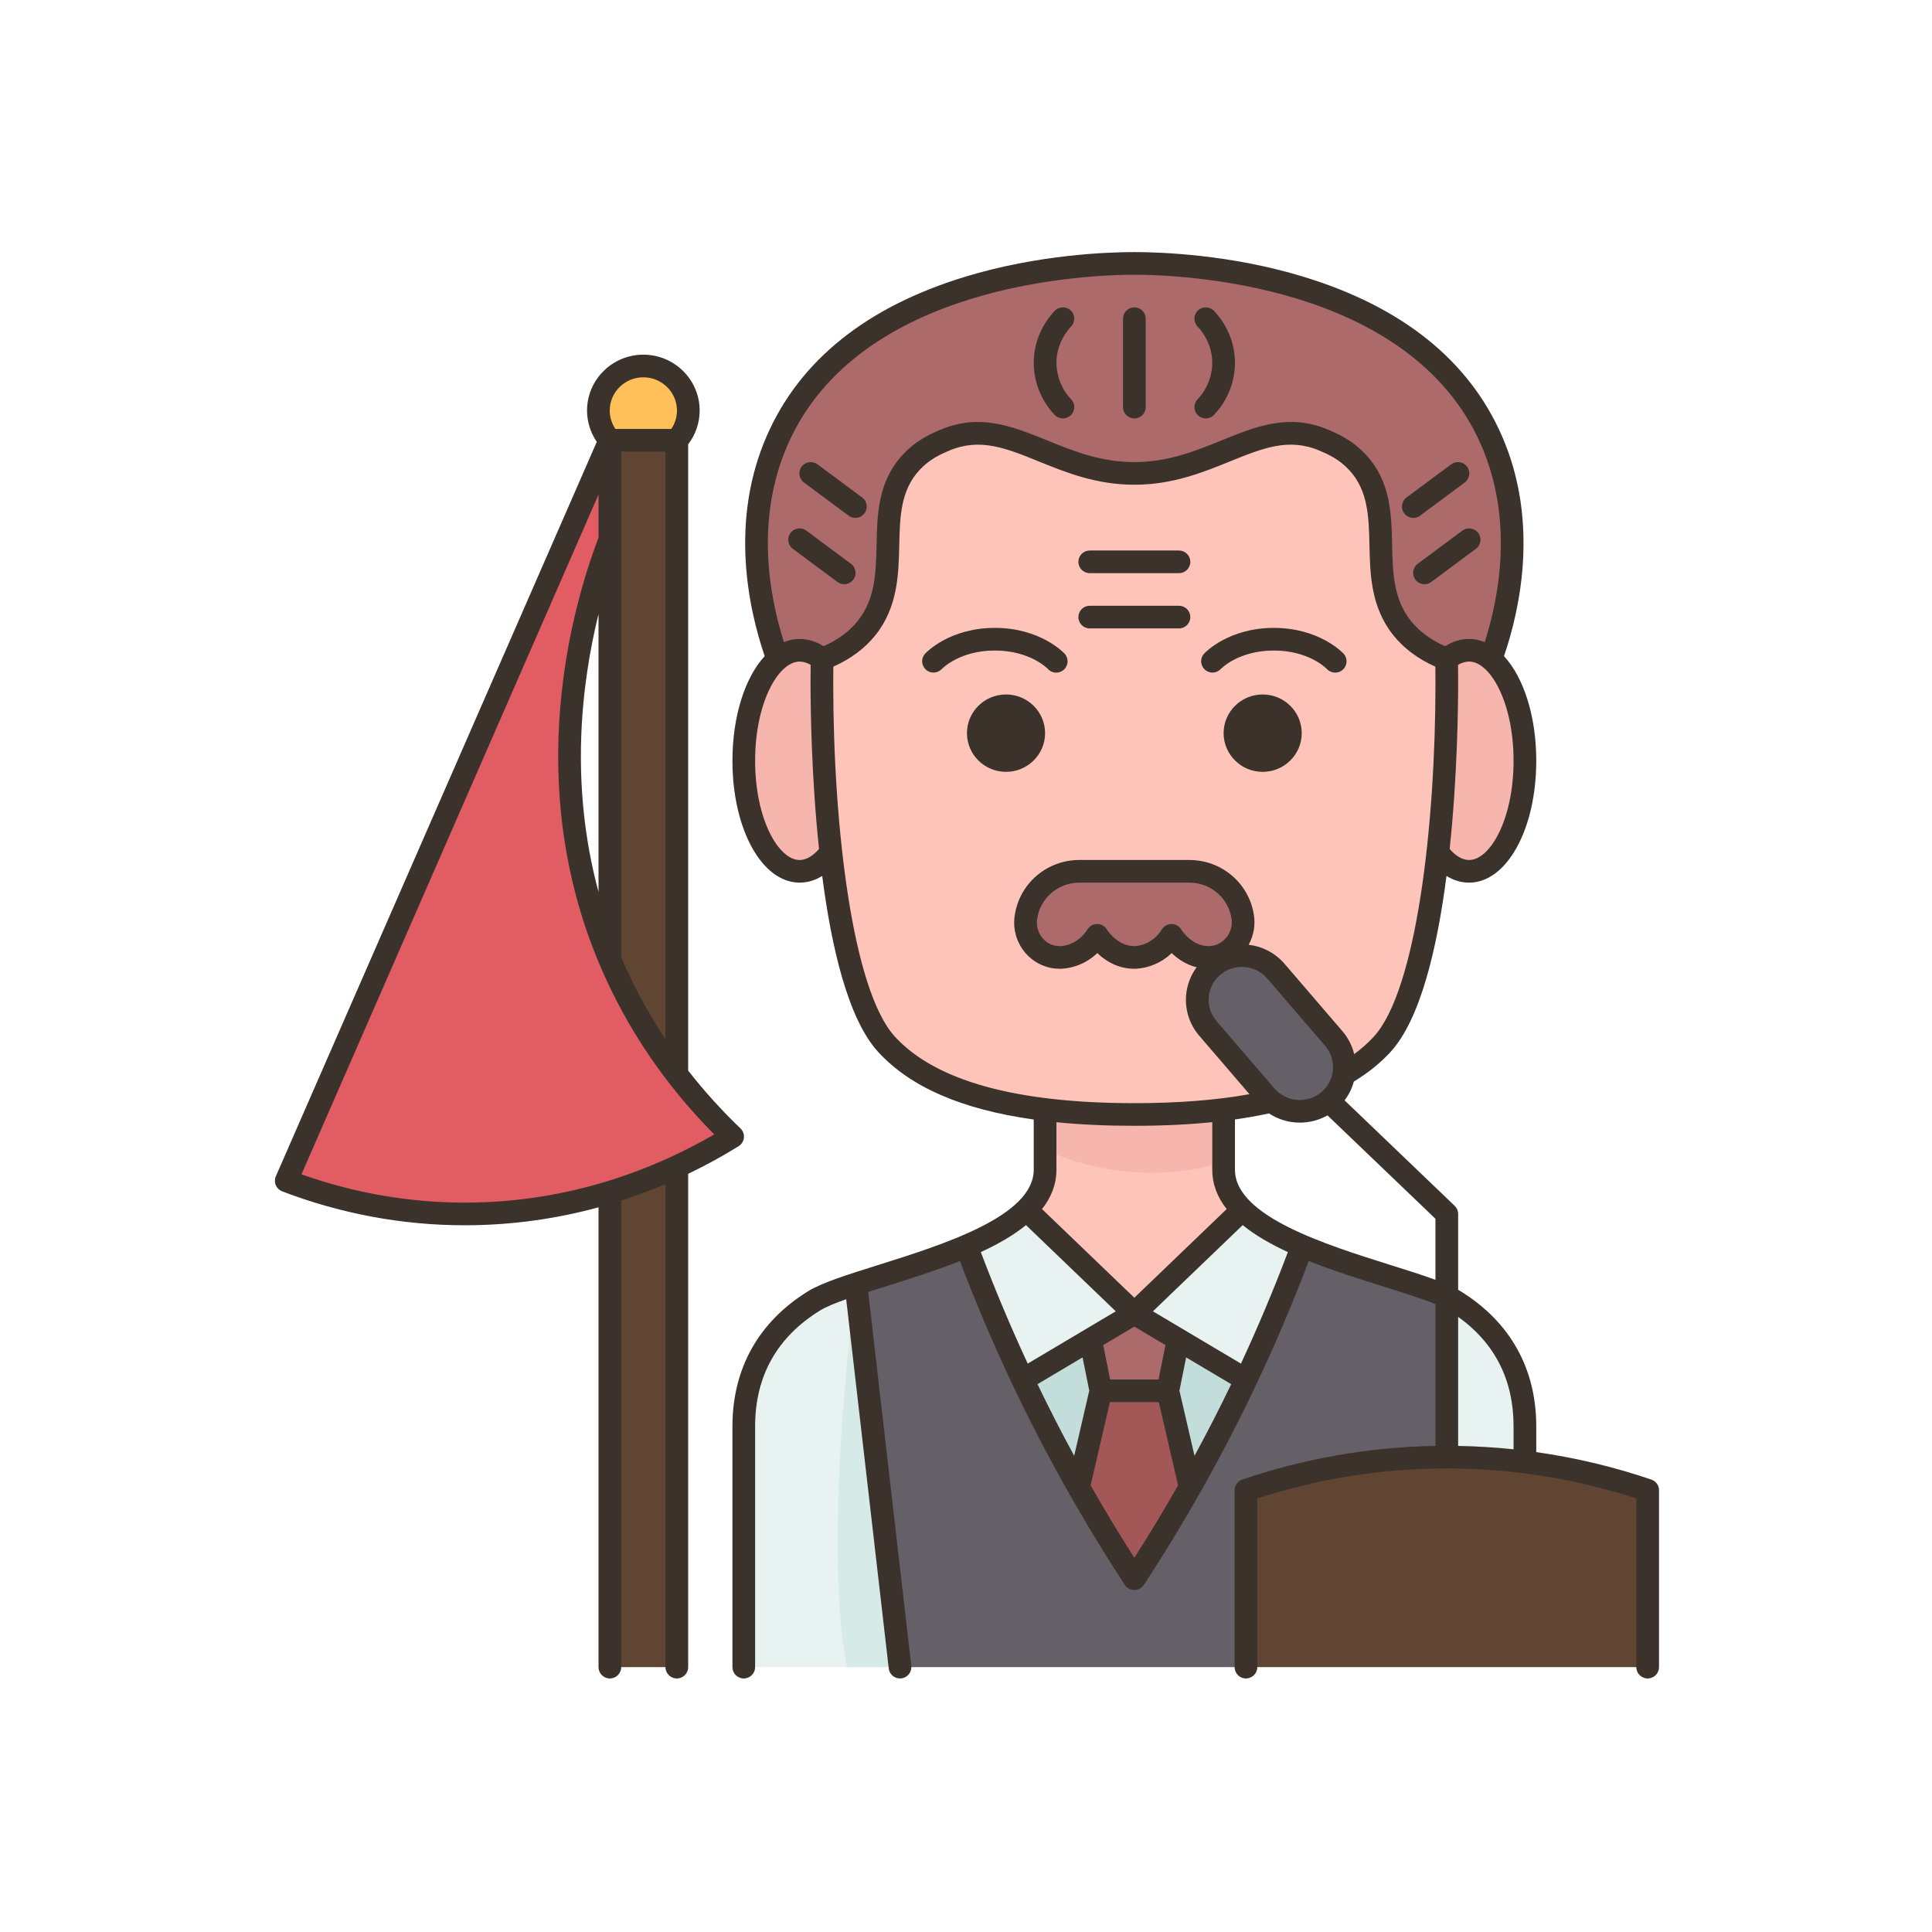
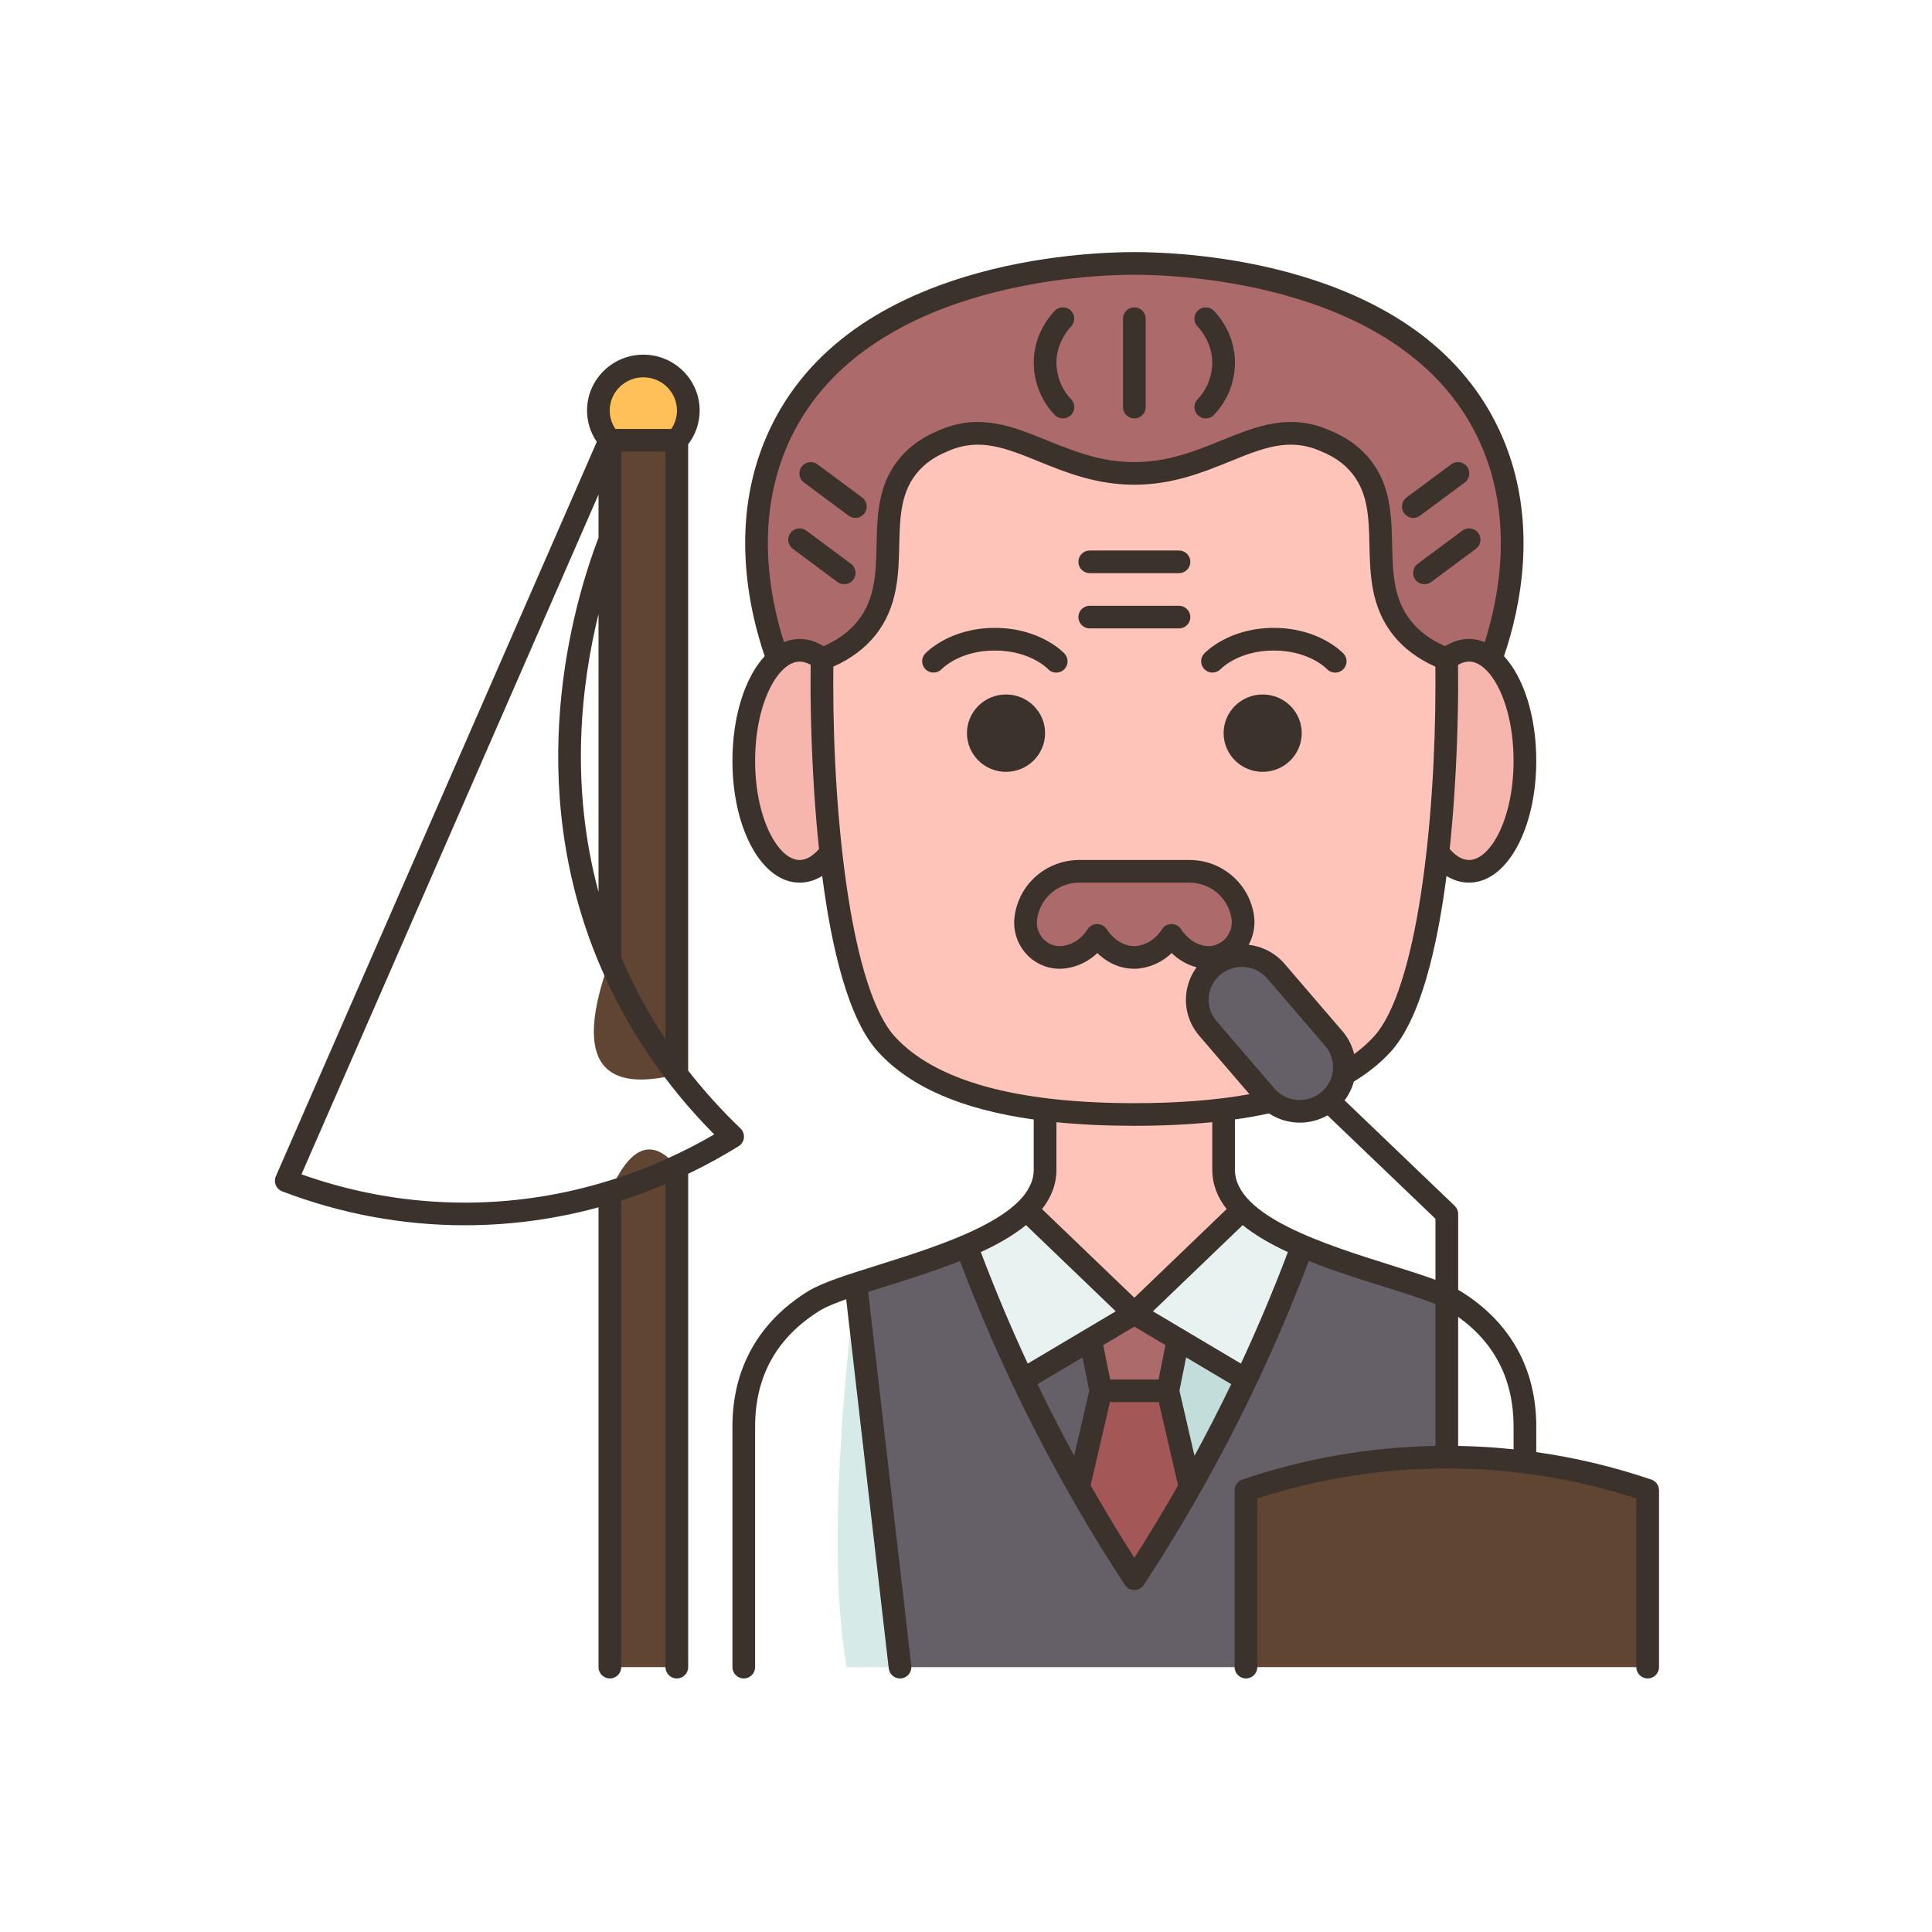
<svg xmlns="http://www.w3.org/2000/svg" width="512" zoomAndPan="magnify" viewBox="0 0 384 384" height="512" preserveAspectRatio="xMidYMid meet" version="1.0">
  <defs>
    <clipPath id="0348b79bf2">
      <path clip-rule="nonzero" d="M 54.539 50.105 L 329.789 50.105 L 329.789 333.605 L 54.539 333.605 Z M 54.539 50.105" />
    </clipPath>
  </defs>
  <path fill="#604533" fill-opacity="1" fill-rule="nonzero" d="M 134.523 231.883 L 134.523 331.355 L 121.219 331.355 L 121.219 236.965 C 125.457 227.129 130.012 226.387 134.523 231.883 Z M 134.523 231.883" />
  <path fill="#604533" fill-opacity="1" fill-rule="nonzero" d="M 134.523 87.504 L 134.523 213.551 C 120.734 217.004 113.414 212.191 121.219 190.758 L 121.219 107.277 C 119.137 100.918 119.273 94.312 121.219 87.504 C 125.652 82.184 130.09 82.184 134.523 87.504 Z M 134.523 87.504" />
  <path fill="#ffc05a" fill-opacity="1" fill-rule="nonzero" d="M 136.809 81.594 C 136.809 83.863 135.941 85.934 134.527 87.504 L 121.219 87.504 C 119.797 85.934 118.934 83.863 118.934 81.594 C 118.934 76.703 122.938 72.746 127.871 72.746 C 132.809 72.746 136.809 76.703 136.809 81.594 Z M 136.809 81.594" />
-   <path fill="#e15c63" fill-opacity="1" fill-rule="nonzero" d="M 134.523 213.551 C 138.379 218.574 142.238 222.672 145.617 225.906 C 142.938 227.566 139.199 229.715 134.523 231.883 C 130.695 233.652 126.234 235.438 121.219 236.965 C 113.008 239.465 103.301 241.281 92.383 241.281 C 77.207 241.281 64.934 237.758 56.895 234.695 C 78.336 185.625 99.777 136.566 121.219 87.504 L 121.219 107.277 C 117.473 116.984 105.113 152.613 121.219 190.758 C 125.039 199.809 129.773 207.375 134.523 213.551 Z M 134.523 213.551" />
-   <path fill="#e7f2f1" fill-opacity="1" fill-rule="nonzero" d="M 303.09 283.508 L 303.09 290.59 C 297.492 295.344 292.281 295.809 287.562 289.617 L 287.562 289.582 C 276.668 276.992 277.332 266.5 287.562 257.734 C 288.148 258.008 288.668 258.281 289.113 258.555 C 297.738 263.875 303.09 272.039 303.09 283.508 Z M 303.09 283.508" />
-   <path fill="#e7f2f1" fill-opacity="1" fill-rule="nonzero" d="M 170.109 255.203 C 188.281 285.922 190.637 311.105 178.883 331.355 L 147.832 331.355 L 147.832 283.508 C 147.832 272.039 153.188 263.875 161.805 258.555 C 163.566 257.465 166.52 256.379 170.109 255.203 Z M 170.109 255.203" />
  <path fill="#655f68" fill-opacity="1" fill-rule="nonzero" d="M 258.84 247.652 L 192.078 247.652 C 184.855 250.758 176.484 253.117 170.109 255.203 L 178.883 331.355 L 247.641 331.355 L 287.562 289.617 L 287.562 289.582 C 287.562 278.969 287.562 268.355 287.562 257.734 C 281.695 254.973 269.113 252.07 258.84 247.652 Z M 258.84 247.652" />
  <path fill="#c3ddda" fill-opacity="1" fill-rule="nonzero" d="M 234.172 266.234 C 241.281 263.602 245.363 267.094 247.641 274.238 C 244.043 281.824 240.316 288.945 236.551 295.59 L 228.836 276.43 Z M 234.172 266.234" />
-   <path fill="#c3ddda" fill-opacity="1" fill-rule="nonzero" d="M 216.746 266.234 L 222.5 276.43 L 214.367 295.586 C 210.602 288.941 206.875 281.824 203.281 274.238 C 204.48 261.234 209.695 260.844 216.746 266.234 Z M 216.746 266.234" />
  <path fill="#a35757" fill-opacity="1" fill-rule="nonzero" d="M 232.113 276.43 L 236.551 295.59 C 232.863 302.105 229.133 308.168 225.461 313.781 C 221.785 308.168 218.062 302.098 214.367 295.586 L 218.805 276.43 L 225.461 272.723 Z M 232.113 276.43" />
  <path fill="#ad6a6a" fill-opacity="1" fill-rule="nonzero" d="M 225.461 261.051 C 231.586 259.402 233.645 262.02 234.172 266.234 L 232.113 276.43 L 218.805 276.43 L 216.746 266.234 C 215.883 260.121 219.637 259.379 225.461 261.051 Z M 225.461 261.051" />
  <path fill="#e7f2f1" fill-opacity="1" fill-rule="nonzero" d="M 258.84 247.652 C 255.719 256.07 252.027 264.98 247.641 274.238 L 234.172 266.234 L 225.461 261.051 C 226.984 245.355 233.906 238.094 246.957 240.41 C 249.828 243.238 254.082 245.613 258.84 247.652 Z M 258.84 247.652" />
  <path fill="#e7f2f1" fill-opacity="1" fill-rule="nonzero" d="M 225.461 261.051 L 216.746 266.234 L 203.281 274.238 C 198.895 264.98 195.203 256.07 192.078 247.652 C 196.836 245.613 201.094 243.238 203.961 240.41 C 217.066 239.34 222.547 248.484 225.461 261.051 Z M 225.461 261.051" />
  <path fill="#ad6a6a" fill-opacity="1" fill-rule="nonzero" d="M 296.438 87.504 C 281.535 53.469 233.711 52.355 225.461 52.355 C 217.211 52.355 169.387 53.469 154.484 87.504 C 146.535 105.668 152.02 123.926 154.578 130.992 L 163.449 143.438 L 287.469 143.438 L 296.34 130.992 C 298.898 123.926 304.387 105.668 296.438 87.504 Z M 296.438 87.504" />
  <path fill="#f7b6ad" fill-opacity="1" fill-rule="nonzero" d="M 296.34 130.992 C 295.004 129.867 293.539 129.242 292 129.242 C 290.465 129.242 288.855 129.883 287.523 130.992 C 266.633 142.297 269.25 155.34 285.781 169.406 C 287.551 171.789 289.695 173.18 292 173.18 C 298.121 173.18 303.09 163.348 303.09 151.215 C 303.09 142.129 300.305 134.332 296.34 130.992 Z M 296.34 130.992" />
  <path fill="#f7b6ad" fill-opacity="1" fill-rule="nonzero" d="M 163.395 130.992 C 162.07 129.883 160.453 129.242 158.918 129.242 C 157.383 129.242 155.914 129.867 154.578 130.992 C 150.617 134.332 147.832 142.129 147.832 151.215 C 147.832 163.348 152.797 173.18 158.918 173.18 C 161.227 173.18 163.363 171.789 165.137 169.41 C 174.23 156.102 175.633 143.191 163.395 130.992 Z M 163.395 130.992" />
  <path fill="#fec4b9" fill-opacity="1" fill-rule="nonzero" d="M 287.523 130.992 C 282.711 129.145 280.121 126.637 278.691 124.848 C 270.582 114.711 278.402 101.145 269.816 91.898 C 267.422 89.309 264.781 88.191 263.164 87.504 C 250.621 82.172 241.629 94.09 225.461 94.09 C 209.293 94.09 200.305 82.172 187.754 87.504 C 186.137 88.191 183.504 89.309 181.102 91.898 C 172.516 101.145 180.336 114.711 172.23 124.848 C 170.805 126.637 168.211 129.145 163.395 130.992 C 163.367 132.66 163.355 134.277 163.355 135.836 C 163.355 145.582 163.848 157.742 165.137 169.41 C 166.957 185.785 170.352 201.18 176.203 207.562 C 183.172 215.164 194.688 218.938 207.715 220.523 L 207.715 232.496 C 207.715 235.488 206.301 238.102 203.961 240.41 L 225.461 261.051 L 246.957 240.41 C 244.617 238.102 243.203 235.488 243.203 232.496 L 243.203 220.531 C 246.477 220.129 249.656 219.598 252.695 218.887 L 267.09 213.531 C 270.004 211.875 272.574 209.898 274.715 207.562 C 280.566 201.18 283.965 185.777 285.781 169.406 C 287.074 157.738 287.562 145.578 287.562 135.836 C 287.562 134.277 287.551 132.66 287.523 130.992 Z M 287.523 130.992" />
  <path fill="#655f68" fill-opacity="1" fill-rule="nonzero" d="M 265.094 206.406 C 266.852 208.453 267.5 211.074 267.09 213.531 C 266.762 215.512 265.746 217.391 264.09 218.793 C 260.762 221.598 255.953 221.547 252.703 218.887 L 252.695 218.887 C 252.297 218.562 251.926 218.195 251.582 217.797 L 240.082 204.414 C 236.906 200.715 237.355 195.172 241.09 192.023 C 242.758 190.617 244.797 189.93 246.828 189.93 C 249.344 189.93 251.84 190.98 253.594 193.023 Z M 265.094 206.406" />
  <path fill="#ad6a6a" fill-opacity="1" fill-rule="nonzero" d="M 246.98 182.117 C 247.672 186.105 244.832 189.902 240.77 190.273 C 240.504 190.301 240.324 190.301 240.25 190.301 C 235.719 190.301 233.129 186.348 232.852 185.906 C 230.137 190.211 225.918 190.301 225.461 190.301 C 220.93 190.301 218.344 186.348 218.066 185.906 C 215.348 190.211 211.133 190.301 210.676 190.301 C 210.512 190.301 210.355 190.297 210.195 190.285 C 206.109 190.031 203.234 186.172 203.934 182.18 C 203.938 182.117 203.949 182.055 203.961 181.992 C 204.852 176.902 209.312 173.18 214.527 173.18 L 236.395 173.18 C 241.613 173.18 246.074 176.902 246.957 181.992 C 246.965 182.031 246.973 182.078 246.98 182.117 Z M 246.98 182.117" />
-   <path fill="#f7b6ad" fill-opacity="1" fill-rule="nonzero" d="M 243.203 220.531 L 243.203 230.977 C 223.574 236.938 207.715 228.461 207.715 228.461 L 207.715 220.523 C 213.426 221.227 219.426 221.508 225.461 221.508 C 231.496 221.508 237.492 221.227 243.203 220.531 Z M 243.203 220.531" />
-   <path fill="#d6eae8" fill-opacity="1" fill-rule="nonzero" d="M 170.109 255.203 L 178.883 331.355 L 168.301 331.355 C 163.355 304.676 170.109 255.203 170.109 255.203 Z M 170.109 255.203" />
+   <path fill="#d6eae8" fill-opacity="1" fill-rule="nonzero" d="M 170.109 255.203 L 178.883 331.355 L 168.301 331.355 C 163.355 304.676 170.109 255.203 170.109 255.203 M 170.109 255.203" />
  <path fill="#604533" fill-opacity="1" fill-rule="nonzero" d="M 327.488 296.203 C 327.488 307.922 327.488 319.637 327.488 331.355 L 247.641 331.355 L 247.641 296.203 C 256.59 293.164 270.414 289.617 287.562 289.617 C 291.848 289.617 297.105 289.836 303.09 290.59 C 310.32 291.5 318.609 293.188 327.488 296.203 Z M 327.488 296.203" />
  <g clip-path="url(#0348b79bf2)">
    <path fill="#3a322b" fill-opacity="1" fill-rule="nonzero" d="M 197.734 129.297 C 190.785 129.297 187.324 132.828 187.18 132.98 C 186.324 133.875 184.902 133.918 184 133.074 C 183.098 132.227 183.039 130.82 183.879 129.914 C 184.074 129.707 188.719 124.797 197.734 124.797 C 206.75 124.797 211.398 129.703 211.59 129.914 C 212.438 130.828 212.379 132.25 211.465 133.094 C 211.031 133.492 210.48 133.691 209.934 133.691 C 209.328 133.691 208.723 133.445 208.277 132.965 C 208.148 132.828 204.688 129.297 197.734 129.297 Z M 242.629 132.98 C 242.773 132.828 246.234 129.297 253.184 129.297 C 260.113 129.297 263.574 132.809 263.738 132.98 C 264.184 133.449 264.781 133.691 265.383 133.691 C 265.93 133.691 266.48 133.492 266.914 133.094 C 267.828 132.25 267.887 130.828 267.039 129.914 C 266.848 129.707 262.199 124.797 253.184 124.797 C 244.168 124.797 239.523 129.703 239.328 129.914 C 238.488 130.82 238.547 132.227 239.449 133.074 C 240.352 133.918 241.773 133.875 242.629 132.98 Z M 207.719 145.719 C 207.719 141.473 204.242 138.031 199.953 138.031 C 195.668 138.031 192.191 141.473 192.191 145.719 C 192.191 149.965 195.668 153.41 199.953 153.41 C 204.242 153.41 207.719 149.965 207.719 145.719 Z M 250.969 138.031 C 246.68 138.031 243.203 141.473 243.203 145.719 C 243.203 149.965 246.68 153.41 250.969 153.41 C 255.254 153.41 258.73 149.965 258.73 145.719 C 258.73 141.473 255.254 138.031 250.969 138.031 Z M 238.094 82.535 C 238.531 82.953 239.094 83.164 239.656 83.164 C 240.246 83.164 240.84 82.93 241.281 82.469 C 245.051 78.551 245.461 73.93 245.461 72.125 C 245.461 66.707 242.539 63.086 241.281 61.781 C 240.422 60.883 238.992 60.855 238.094 61.715 C 237.195 62.574 237.168 64 238.027 64.895 C 238.715 65.609 240.949 68.234 240.949 72.125 C 240.949 73.109 240.738 76.535 238.027 79.355 C 237.168 80.25 237.195 81.676 238.094 82.535 Z M 280.91 102.934 C 281.379 102.934 281.852 102.789 282.258 102.488 L 291.129 95.898 C 292.129 95.156 292.332 93.746 291.59 92.75 C 290.848 91.754 289.434 91.547 288.434 92.289 L 279.562 98.879 C 278.562 99.621 278.355 101.031 279.102 102.027 C 279.543 102.621 280.223 102.934 280.91 102.934 Z M 290.652 105.469 L 281.781 112.062 C 280.781 112.805 280.574 114.215 281.32 115.211 C 281.762 115.805 282.441 116.117 283.129 116.117 C 283.598 116.117 284.07 115.973 284.473 115.672 L 293.348 109.078 C 294.344 108.34 294.551 106.93 293.809 105.93 C 293.066 104.934 291.652 104.727 290.652 105.469 Z M 216.59 113.918 L 234.332 113.918 C 235.578 113.918 236.586 112.91 236.586 111.668 C 236.586 110.426 235.578 109.418 234.332 109.418 L 216.59 109.418 C 215.344 109.418 214.336 110.426 214.336 111.668 C 214.336 112.91 215.344 113.918 216.59 113.918 Z M 216.59 124.902 L 234.332 124.902 C 235.578 124.902 236.586 123.895 236.586 122.652 C 236.586 121.41 235.578 120.402 234.332 120.402 L 216.59 120.402 C 215.344 120.402 214.336 121.41 214.336 122.652 C 214.336 123.895 215.344 124.902 216.59 124.902 Z M 211.266 83.164 C 211.828 83.164 212.391 82.953 212.828 82.535 C 213.727 81.676 213.754 80.25 212.891 79.355 C 210.184 76.535 209.973 73.109 209.973 72.125 C 209.973 68.234 212.207 65.609 212.891 64.895 C 213.754 64 213.727 62.574 212.828 61.715 C 211.93 60.855 210.5 60.883 209.637 61.781 C 208.383 63.086 205.461 66.707 205.461 72.125 C 205.461 73.93 205.867 78.551 209.637 82.469 C 210.082 82.93 210.672 83.164 211.266 83.164 Z M 159.793 95.898 L 168.664 102.488 C 169.07 102.789 169.543 102.934 170.012 102.934 C 170.699 102.934 171.379 102.621 171.82 102.027 C 172.562 101.031 172.355 99.621 171.359 98.879 L 162.484 92.289 C 161.488 91.547 160.074 91.754 159.332 92.75 C 158.586 93.746 158.793 95.156 159.793 95.898 Z M 169.602 115.211 C 170.348 114.215 170.141 112.805 169.141 112.062 L 160.27 105.469 C 159.27 104.73 157.855 104.934 157.113 105.93 C 156.371 106.926 156.578 108.336 157.574 109.078 L 166.449 115.672 C 166.852 115.973 167.324 116.117 167.793 116.117 C 168.48 116.117 169.16 115.801 169.602 115.211 Z M 225.461 83.164 C 226.707 83.164 227.715 82.156 227.715 80.914 L 227.715 63.336 C 227.715 62.094 226.707 61.086 225.461 61.086 C 224.215 61.086 223.207 62.094 223.207 63.336 L 223.207 80.914 C 223.207 82.156 224.215 83.164 225.461 83.164 Z M 329.742 296.203 L 329.742 331.355 C 329.742 332.598 328.73 333.605 327.488 333.605 C 326.242 333.605 325.23 332.598 325.23 331.355 L 325.23 297.828 C 313.055 293.871 300.391 291.863 287.562 291.863 C 274.734 291.863 262.07 293.867 249.895 297.828 L 249.895 331.355 C 249.895 332.598 248.887 333.605 247.641 333.605 C 246.395 333.605 245.387 332.598 245.387 331.355 L 245.387 296.203 C 245.387 295.242 246 294.383 246.914 294.074 C 259.312 289.863 272.219 287.617 285.309 287.387 L 285.309 259.203 C 282.684 258.133 279.016 256.977 275.188 255.777 C 270.301 254.242 265.031 252.586 260.125 250.637 C 256.98 258.938 253.473 267.191 249.68 275.199 C 243.188 288.895 235.676 302.289 227.348 315.008 C 226.934 315.645 226.223 316.027 225.461 316.027 C 224.699 316.027 223.988 315.645 223.574 315.008 C 215.246 302.289 207.734 288.895 201.242 275.199 C 197.449 267.191 193.941 258.938 190.797 250.637 C 185.891 252.586 180.621 254.242 175.734 255.777 C 174.656 256.113 173.594 256.449 172.559 256.777 L 181.125 331.098 C 181.266 332.332 180.379 333.449 179.141 333.59 C 179.055 333.602 178.965 333.605 178.879 333.605 C 177.75 333.605 176.777 332.758 176.645 331.613 L 168.188 258.23 C 165.965 259.016 164.129 259.766 162.992 260.469 C 154.43 265.754 150.086 273.508 150.086 283.508 L 150.086 331.355 C 150.086 332.598 149.078 333.605 147.832 333.605 C 146.586 333.605 145.578 332.598 145.578 331.355 L 145.578 283.508 C 145.578 272.008 150.777 262.719 160.617 256.641 C 163.379 254.938 168.477 253.336 174.379 251.484 C 187.496 247.367 205.461 241.73 205.461 232.496 L 205.461 222.512 C 191.141 220.504 180.941 216.062 174.543 209.082 C 168.594 202.59 165.27 188.406 163.418 174.102 C 162.004 174.98 160.488 175.43 158.922 175.43 C 151.438 175.43 145.578 164.793 145.578 151.211 C 145.578 142.27 148.117 134.605 151.988 130.414 C 148.723 120.828 145.008 103.531 152.418 86.602 C 158.98 71.617 172.23 60.988 191.809 55.012 C 206.324 50.582 220.18 50.105 225.461 50.105 C 230.742 50.105 244.598 50.582 259.113 55.016 C 278.688 60.988 291.941 71.617 298.5 86.602 C 305.914 103.535 302.199 120.828 298.934 130.414 C 302.805 134.609 305.344 142.273 305.344 151.211 C 305.344 164.793 299.484 175.43 292 175.43 C 290.434 175.43 288.918 174.98 287.504 174.105 C 285.652 188.406 282.328 202.59 276.379 209.082 C 274.359 211.285 271.902 213.266 269.078 214.973 C 268.715 216.324 268.094 217.586 267.246 218.703 L 289.125 239.66 C 289.566 240.086 289.82 240.672 289.82 241.285 L 289.82 256.359 C 289.984 256.453 290.148 256.547 290.301 256.641 C 300.145 262.719 305.344 272.008 305.344 283.508 L 305.344 288.617 C 313.102 289.719 320.75 291.539 328.215 294.074 C 329.125 294.383 329.742 295.242 329.742 296.203 Z M 292 131.492 C 291.285 131.492 290.516 131.723 289.797 132.141 C 289.812 133.383 289.816 134.621 289.816 135.832 C 289.816 140.496 289.672 154.18 288.133 168.738 C 289.098 169.852 290.438 170.93 292 170.93 C 296.18 170.93 300.832 162.832 300.832 151.211 C 300.832 139.59 296.18 131.492 292 131.492 Z M 162.789 168.738 C 161.25 154.18 161.102 140.496 161.102 135.832 C 161.102 134.621 161.109 133.383 161.125 132.141 C 160.406 131.723 159.637 131.496 158.922 131.496 C 154.742 131.496 150.086 139.594 150.086 151.211 C 150.086 162.832 154.742 170.93 158.922 170.93 C 160.484 170.93 161.82 169.852 162.789 168.738 Z M 163.691 128.434 C 166.539 127.184 168.816 125.508 170.465 123.445 C 173.984 119.051 174.102 113.805 174.227 108.258 C 174.363 102.078 174.508 95.688 179.445 90.367 C 182.176 87.426 185.117 86.18 186.871 85.434 C 194.73 82.094 201.242 84.738 208.137 87.535 C 213.352 89.652 218.746 91.844 225.461 91.844 C 232.172 91.844 237.566 89.652 242.785 87.535 C 249.68 84.734 256.191 82.094 264.051 85.434 C 265.805 86.18 268.746 87.43 271.473 90.367 C 276.41 95.688 276.555 102.078 276.695 108.258 C 276.82 113.805 276.938 119.051 280.453 123.445 C 282.102 125.508 284.379 127.184 287.23 128.434 C 288.715 127.504 290.367 126.992 292 126.992 C 293.07 126.992 294.109 127.219 295.102 127.633 C 298.016 118.496 300.852 103.215 294.367 88.402 C 280.285 56.234 234.496 54.605 225.461 54.605 C 216.426 54.605 170.637 56.234 156.555 88.406 C 150.066 103.215 152.906 118.496 155.82 127.633 C 156.812 127.219 157.852 126.996 158.922 126.996 C 160.555 126.992 162.207 127.504 163.691 128.434 Z M 225.461 219.262 C 234.102 219.262 241.773 218.664 248.34 217.48 L 238.371 205.875 C 236.441 203.633 235.512 200.777 235.746 197.836 C 235.914 195.789 236.645 193.875 237.832 192.254 C 235.695 191.719 234.039 190.543 232.879 189.434 C 229.82 192.375 226.266 192.551 225.461 192.551 C 222.125 192.551 219.66 190.93 218.094 189.434 C 215.035 192.375 211.48 192.551 210.676 192.551 C 210.465 192.551 210.258 192.543 210.055 192.531 C 207.527 192.375 205.164 191.133 203.574 189.121 C 201.938 187.055 201.258 184.383 201.711 181.789 L 201.738 181.613 C 202.82 175.418 208.195 170.93 214.527 170.93 L 236.395 170.93 C 242.727 170.93 248.102 175.418 249.18 181.605 L 249.191 181.676 C 249.191 181.676 249.203 181.73 249.203 181.734 C 249.562 183.812 249.184 185.945 248.176 187.777 C 250.855 188.102 253.426 189.367 255.309 191.559 L 266.805 204.941 C 267.961 206.285 268.746 207.848 269.152 209.516 C 270.609 208.445 271.914 207.285 273.051 206.047 C 281.52 196.809 285.309 164.125 285.309 135.832 C 285.309 134.742 285.301 133.621 285.289 132.5 C 281.82 130.957 279.012 128.859 276.93 126.254 C 272.465 120.668 272.316 114.129 272.188 108.359 C 272.062 102.77 271.941 97.496 268.164 93.426 C 266.094 91.191 263.801 90.219 262.281 89.574 C 256.148 86.965 251.004 89.059 244.484 91.703 C 239.129 93.879 233.055 96.344 225.461 96.344 C 217.867 96.344 211.793 93.879 206.438 91.703 C 199.918 89.059 194.773 86.969 188.641 89.574 C 187.121 90.219 184.828 91.191 182.754 93.426 C 178.98 97.496 178.859 102.77 178.734 108.359 C 178.605 114.129 178.457 120.668 173.992 126.254 C 171.906 128.859 169.098 130.957 165.633 132.5 C 165.621 133.621 165.613 134.738 165.613 135.832 C 165.613 164.125 169.402 196.809 177.871 206.043 C 185.91 214.816 201.922 219.262 225.461 219.262 Z M 241.793 202.949 L 253.293 216.332 C 255.66 219.086 259.848 219.422 262.633 217.074 C 263.977 215.941 264.793 214.363 264.934 212.621 C 265.074 210.887 264.523 209.199 263.383 207.871 L 251.883 194.488 C 250.574 192.965 248.711 192.18 246.836 192.18 C 245.316 192.18 243.789 192.695 242.543 193.742 C 241.199 194.875 240.383 196.457 240.242 198.199 C 240.102 199.934 240.652 201.621 241.793 202.949 Z M 240.246 188.051 C 240.293 188.051 240.402 188.047 240.559 188.035 C 241.871 187.914 243.035 187.27 243.844 186.219 C 244.652 185.16 244.984 183.809 244.758 182.504 L 244.746 182.434 C 244.746 182.434 244.738 182.379 244.738 182.379 C 244.035 178.352 240.527 175.43 236.395 175.43 L 214.527 175.43 C 210.395 175.43 206.887 178.352 206.184 182.379 L 206.152 182.566 C 205.922 183.895 206.273 185.27 207.113 186.336 C 207.922 187.355 209.066 187.961 210.336 188.039 C 210.449 188.047 210.562 188.051 210.676 188.051 C 211.02 188.051 214.109 187.957 216.16 184.707 C 216.574 184.055 217.293 183.656 218.066 183.656 C 218.844 183.656 219.562 184.055 219.977 184.711 C 220.191 185.051 222.18 188.051 225.461 188.051 C 225.805 188.051 228.895 187.957 230.945 184.707 C 231.359 184.055 232.078 183.656 232.855 183.656 C 233.629 183.656 234.352 184.055 234.762 184.711 C 234.977 185.051 236.965 188.051 240.246 188.051 Z M 225.461 257.934 L 243.812 240.312 C 242.008 238.023 240.949 235.441 240.949 232.496 L 240.949 223.039 C 236.18 223.52 231.008 223.762 225.461 223.762 C 219.883 223.762 214.723 223.523 209.973 223.051 L 209.973 232.496 C 209.973 235.441 208.91 238.023 207.109 240.312 Z M 225.461 263.672 L 219.273 267.352 L 220.652 274.184 L 230.27 274.184 L 231.648 267.352 Z M 204.27 271.027 L 221.766 260.633 L 203.926 243.5 C 201.445 245.523 198.352 247.289 194.945 248.863 C 197.773 256.34 200.902 263.777 204.27 271.027 Z M 216.5 276.398 L 215.164 269.793 L 206.211 275.113 C 208.516 279.906 210.949 284.656 213.5 289.352 Z M 234.152 295.227 L 230.32 278.684 L 220.602 278.684 L 216.77 295.227 C 219.547 300.105 222.445 304.914 225.461 309.629 C 228.477 304.914 231.375 300.105 234.152 295.227 Z M 244.711 275.113 L 235.754 269.793 L 234.422 276.402 L 237.418 289.352 C 239.973 284.656 242.402 279.906 244.711 275.113 Z M 255.977 248.863 C 252.566 247.289 249.477 245.523 246.996 243.5 L 229.152 260.633 L 246.648 271.027 C 250.02 263.777 253.148 256.34 255.977 248.863 Z M 285.309 242.242 L 263.852 221.688 C 262.141 222.656 260.242 223.133 258.348 223.133 C 256.195 223.133 254.059 222.504 252.215 221.301 C 250.082 221.766 247.832 222.164 245.457 222.5 L 245.457 232.496 C 245.457 241.73 263.422 247.367 276.539 251.484 C 279.793 252.504 282.801 253.449 285.309 254.375 Z M 300.832 283.508 C 300.832 274.273 297.125 266.965 289.816 261.734 L 289.816 287.387 C 293.508 287.453 297.18 287.676 300.832 288.062 Z M 146.805 227.816 C 143.906 229.613 140.555 231.492 136.781 233.305 L 136.781 331.355 C 136.781 332.598 135.77 333.605 134.523 333.605 C 133.277 333.605 132.27 332.598 132.27 331.355 L 132.27 235.344 C 129.52 236.512 126.582 237.617 123.473 238.617 L 123.473 331.355 C 123.473 332.598 122.461 333.605 121.215 333.605 C 119.973 333.605 118.961 332.598 118.961 331.355 L 118.961 239.965 C 111.055 242.121 102.152 243.531 92.395 243.531 C 92.391 243.531 92.387 243.531 92.383 243.531 C 80.016 243.531 67.805 241.266 56.09 236.793 C 55.516 236.574 55.055 236.129 54.816 235.562 C 54.578 234.996 54.582 234.355 54.828 233.793 L 118.617 87.82 C 117.363 85.992 116.68 83.832 116.68 81.594 C 116.68 75.473 121.699 70.492 127.871 70.492 C 134.043 70.492 139.062 75.473 139.062 81.594 C 139.062 84.035 138.254 86.383 136.777 88.309 L 136.777 212.785 C 139.922 216.816 143.391 220.656 147.176 224.281 C 147.676 224.762 147.93 225.449 147.855 226.141 C 147.785 226.832 147.395 227.449 146.805 227.816 Z M 121.188 81.594 C 121.188 82.906 121.586 84.176 122.316 85.254 L 133.426 85.254 C 134.152 84.176 134.551 82.906 134.551 81.594 C 134.551 77.953 131.555 74.992 127.871 74.992 C 124.188 74.992 121.188 77.953 121.188 81.594 Z M 123.473 89.754 L 123.473 190.285 C 125.898 195.961 128.836 201.387 132.27 206.539 L 132.27 89.754 Z M 141.961 225.473 C 132.102 215.535 124.43 204.16 119.141 191.629 C 103.789 155.277 113.762 120.523 118.961 106.863 L 118.961 98.293 L 59.918 233.406 C 70.434 237.141 81.344 239.031 92.383 239.031 C 92.387 239.031 92.391 239.031 92.395 239.031 C 113.715 239.031 130.773 231.977 141.961 225.473 Z M 118.961 177.285 L 118.961 122.043 C 115.539 135.93 113.184 155.879 118.961 177.285 Z M 118.961 177.285" />
  </g>
</svg>